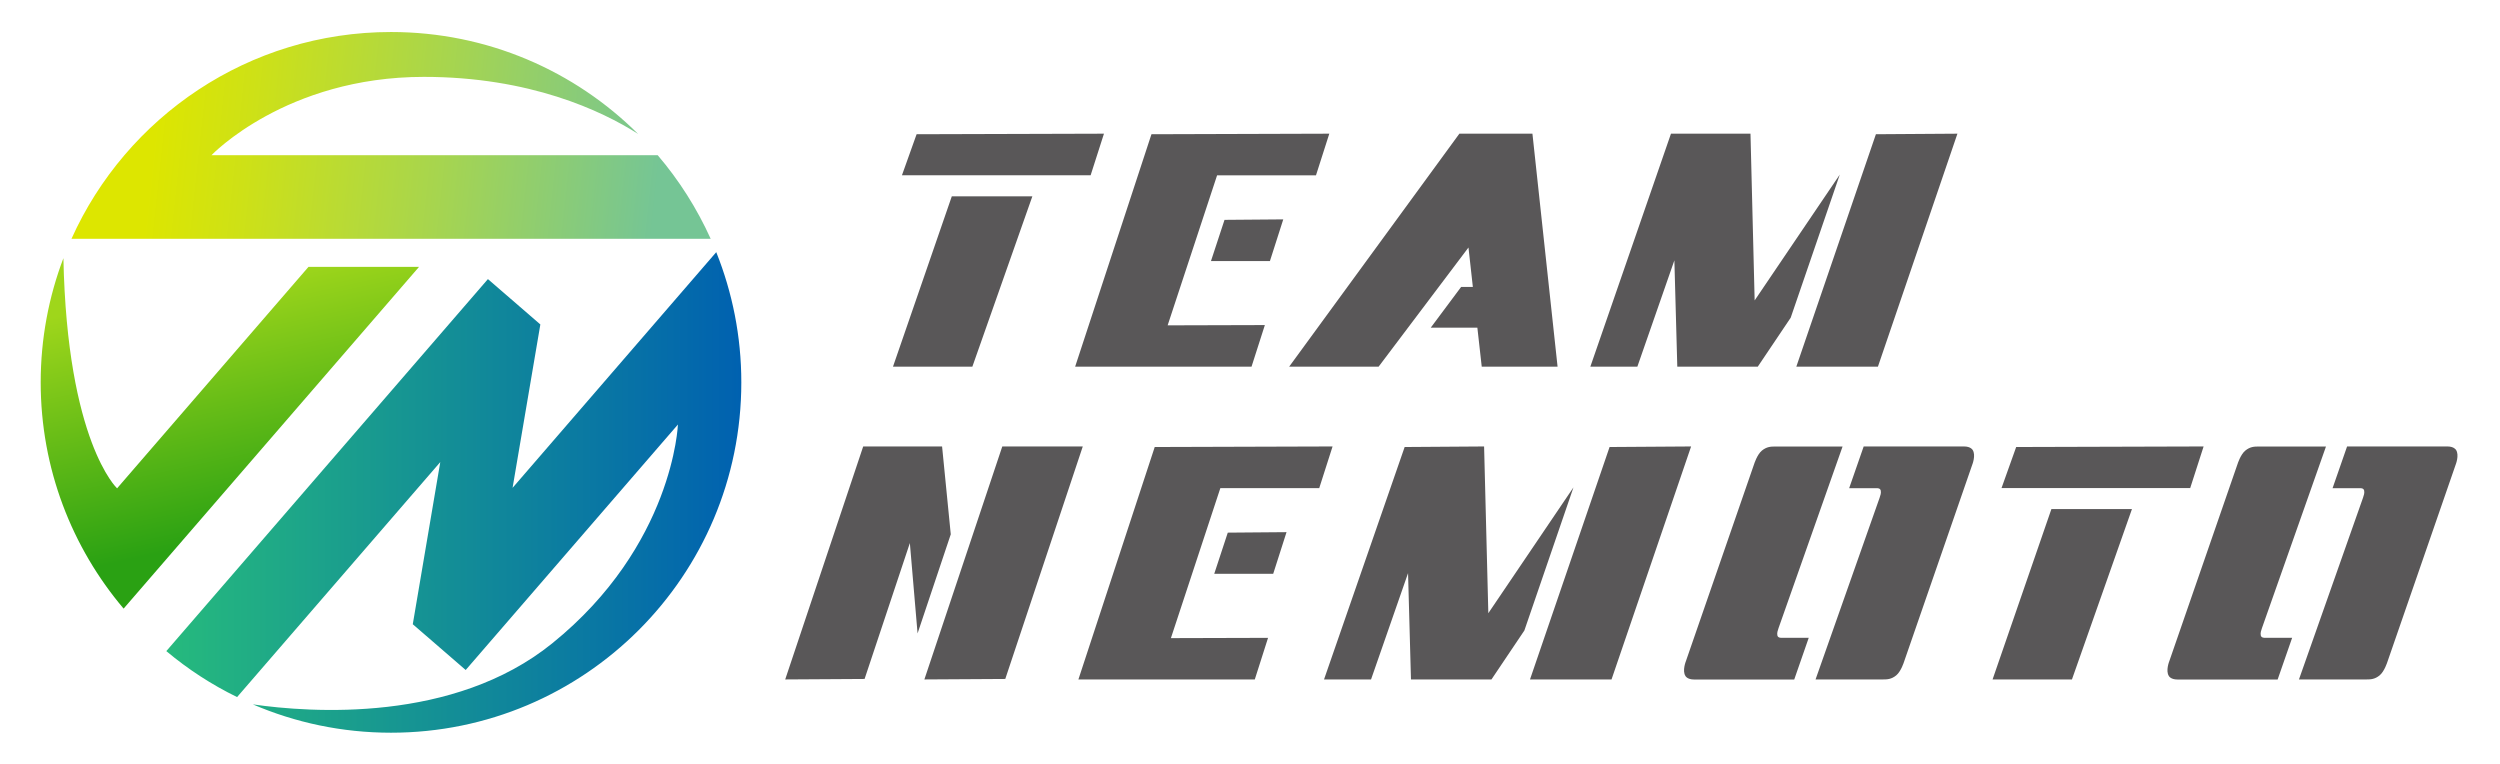
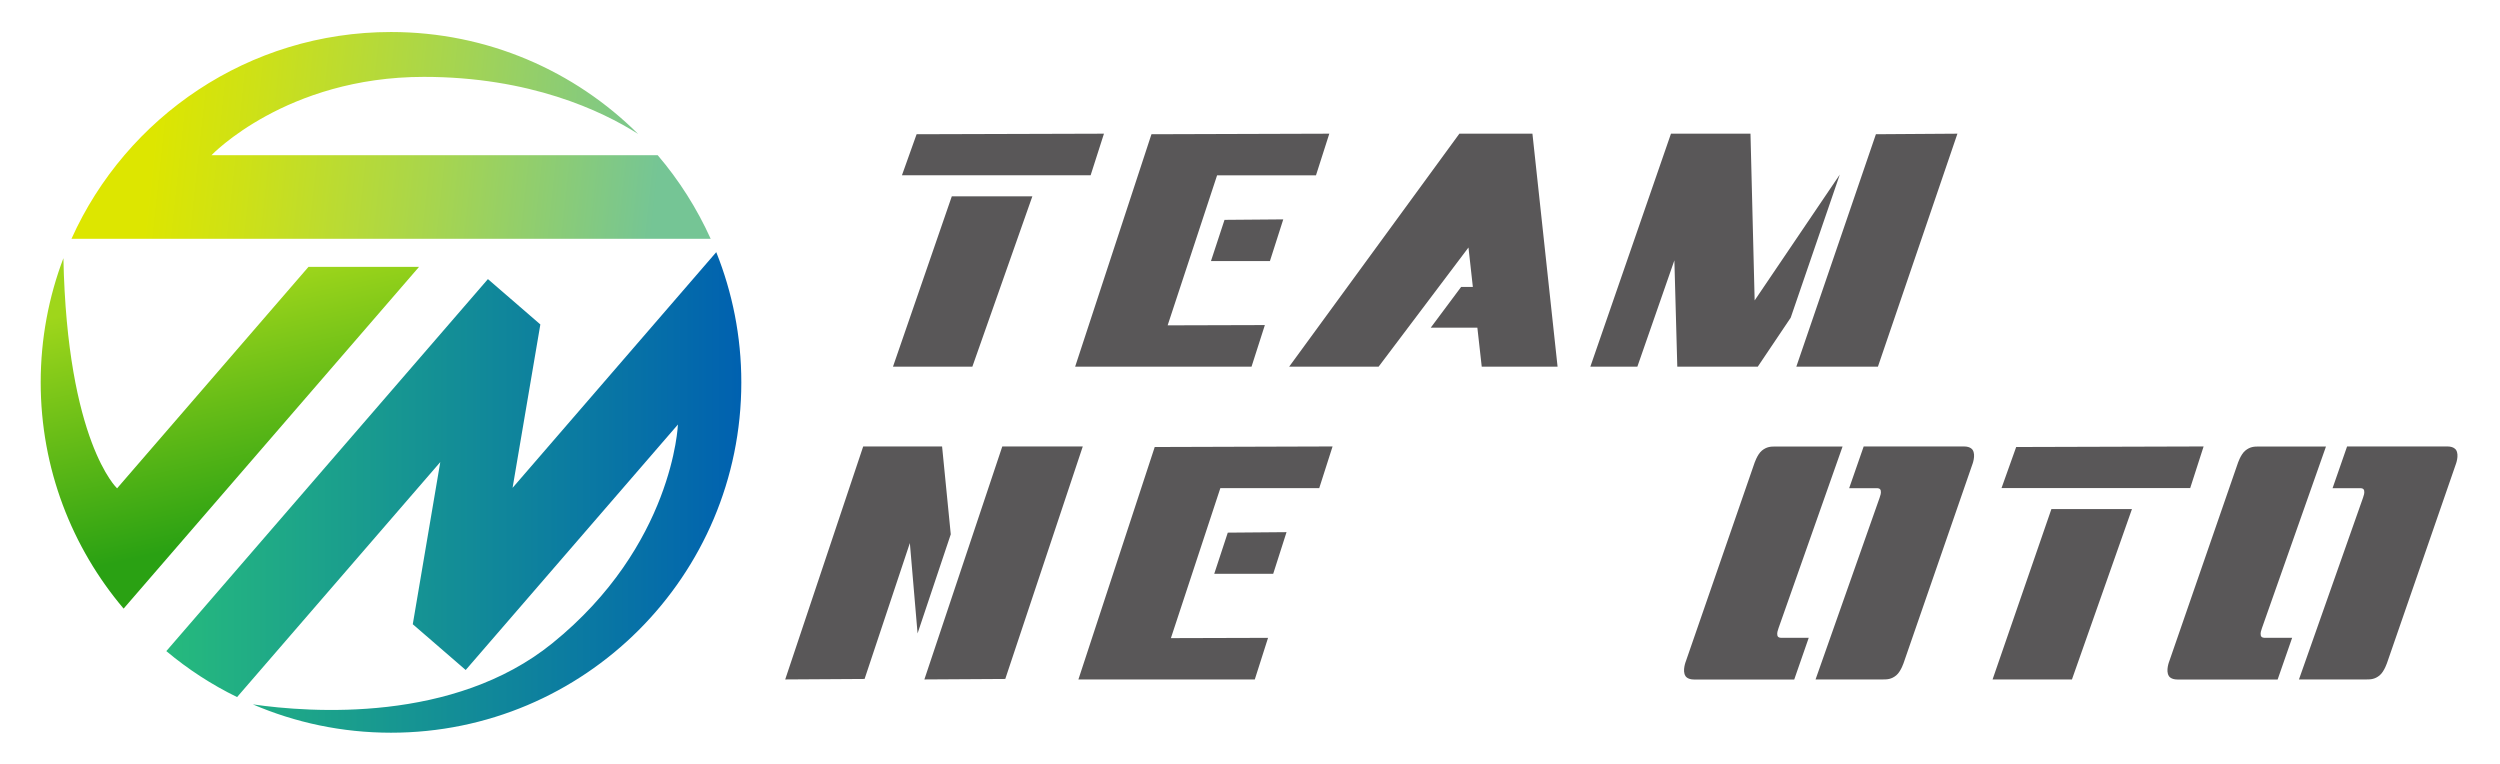
<svg xmlns="http://www.w3.org/2000/svg" version="1.1" x="0px" y="0px" viewBox="0 0 360 110" style="enable-background:new 0 0 360 110;" xml:space="preserve">
  <style type="text/css">
	.st0{fill:#595758;}
	.st1{fill:url(#SVGID_1_);}
	.st2{fill:url(#SVGID_00000115488241223055839480000010137789674482854026_);}
	.st3{fill:url(#SVGID_00000055701164033838913660000009064580794172476545_);}
</style>
  <g id="レイヤー_1">
</g>
  <g id="レイヤー_2">
    <g>
      <g>
        <g>
          <polygon class="st0" points="286.93,97.84 298.36,97.84 307,73.31 295.4,73.31     " />
          <polygon class="st0" points="317.32,64.29 290.33,64.37 288.22,70.28 315.39,70.28     " />
-           <polygon class="st0" points="231.78,64.37 220.32,97.84 232.06,97.84 243.52,64.29     " />
-           <polygon class="st0" points="226.58,70.18 214.32,88.3 213.71,64.29 202.27,64.37 190.66,97.84 197.43,97.84 202.76,82.53       203.18,97.84 214.56,97.84 214.77,97.84 219.51,90.79     " />
          <polygon class="st0" points="166.28,64.37 155.29,97.84 180.69,97.84 182.6,91.85 168.61,91.89 175.73,70.29 189.97,70.29       191.89,64.29     " />
          <polygon class="st0" points="174.85,82.63 183.34,82.63 185.26,76.63 176.8,76.7     " />
-           <path class="st0" d="M256.48,91.84c0,0-0.47,0.03-0.54-0.35c-0.07-0.38,0.05-0.67,0.17-1.04l9.22-26.15h-9.73      c-0.58,0-1.2,0.02-1.89,0.59c-0.69,0.57-1.11,1.92-1.11,1.92l-9.83,28.4c0,0-0.56,1.38-0.06,2.14c0,0,0.26,0.5,1.23,0.5h14.43      l2.09-6.01H256.48z" />
+           <path class="st0" d="M256.48,91.84c0,0-0.47,0.03-0.54-0.35c-0.07-0.38,0.05-0.67,0.17-1.04l9.22-26.15h-9.73      c-0.58,0-1.2,0.02-1.89,0.59c-0.69,0.57-1.11,1.92-1.11,1.92l-9.83,28.4c0,0-0.56,1.38-0.06,2.14c0,0,0.26,0.5,1.23,0.5h14.43      l2.09-6.01z" />
          <path class="st0" d="M282.82,64.29h-14.45l-2.09,6.01h4.01c0,0,0.47-0.03,0.54,0.35c0.07,0.38-0.05,0.67-0.17,1.04l-9.22,26.15      h9.73c0.58,0,1.2-0.02,1.89-0.59c0.69-0.57,1.11-1.92,1.11-1.92l9.83-28.4c0,0,0.56-1.38,0.06-2.14      C284.05,64.79,283.8,64.29,282.82,64.29z" />
          <path class="st0" d="M326.09,91.84c0,0-0.47,0.03-0.54-0.35c-0.07-0.38,0.05-0.67,0.17-1.04l9.22-26.15h-9.73      c-0.58,0-1.2,0.02-1.89,0.59c-0.69,0.57-1.11,1.92-1.11,1.92l-9.83,28.4c0,0-0.56,1.38-0.06,2.14c0,0,0.26,0.5,1.23,0.5h14.43      l2.09-6.01H326.09z" />
          <path class="st0" d="M352.43,64.29h-14.45l-2.09,6.01h4.01c0,0,0.47-0.03,0.54,0.35c0.07,0.38-0.05,0.67-0.17,1.04l-9.22,26.15      h9.73c0.58,0,1.2-0.02,1.89-0.59c0.69-0.57,1.11-1.92,1.11-1.92l9.83-28.4c0,0,0.56-1.38,0.06-2.14      C353.66,64.79,353.4,64.29,352.43,64.29z" />
          <polygon class="st0" points="144.33,64.29 133.11,97.84 144.76,97.77 155.92,64.29     " />
          <polygon class="st0" points="135.66,64.29 124.3,64.29 113.07,97.84 124.5,97.77 131.02,78.2 132.13,91.21 136.91,76.94     " />
        </g>
        <g>
          <g>
            <polygon class="st0" points="128.59,52.8 140.02,52.8 148.66,28.27 137.06,28.27      " />
            <polygon class="st0" points="158.97,19.25 131.99,19.33 129.88,25.24 157.05,25.24      " />
          </g>
          <g>
            <polygon class="st0" points="270.13,19.33 258.67,52.8 270.42,52.8 281.87,19.25      " />
            <polygon class="st0" points="264.93,25.14 252.67,43.26 252.07,19.25 240.62,19.25 229.01,52.8 235.78,52.8 241.11,37.49        241.53,52.8 252.91,52.8 253.12,52.8 257.86,45.75      " />
          </g>
          <g>
            <polygon class="st0" points="165.81,19.33 154.82,52.8 180.22,52.8 182.14,46.81 168.14,46.85 175.26,25.25 189.5,25.25        191.42,19.25      " />
            <polygon class="st0" points="174.38,37.59 182.87,37.59 184.79,31.59 176.33,31.66      " />
          </g>
          <polygon class="st0" points="224.29,52.8 220.67,19.25 210.15,19.25 185.64,52.8 198.52,52.8 211.46,35.64 212.09,41.32       210.4,41.32 206.03,47.18 212.74,47.18 213.37,52.8     " />
        </g>
      </g>
      <g>
        <linearGradient id="SVGID_1_" gradientUnits="userSpaceOnUse" x1="22.331" y1="18.16" x2="94.735" y2="25.998">
          <stop offset="0" style="stop-color:#DDE600" />
          <stop offset="0.183" style="stop-color:#CEE116" />
          <stop offset="0.563" style="stop-color:#A7D54E" />
          <stop offset="1" style="stop-color:#75C595" />
        </linearGradient>
        <path class="st1" d="M94.71,22.35H30.45c0,0,10.73-11.28,30.59-11.28c15.22,0,25.59,4.86,30.85,8.22     C82.77,10.22,70.2,4.61,56.31,4.61c-20.5,0-38.13,12.23-46.02,29.78h92.05C100.36,30.01,97.79,25.96,94.71,22.35z" />
        <linearGradient id="SVGID_00000034772073281779443230000011035942939792112522_" gradientUnits="userSpaceOnUse" x1="23.951" y1="70.914" x2="106.766" y2="70.914">
          <stop offset="0" style="stop-color:#26BA7D" />
          <stop offset="1" style="stop-color:#0061B0" />
        </linearGradient>
        <path style="fill:url(#SVGID_00000034772073281779443230000011035942939792112522_);" d="M63.4,66.54l-3.96,23.35l7.62,6.59     l30.56-35.35c0,0-0.64,17.41-18.11,31.52c-14.18,11.46-34.78,9.98-43.1,8.78c6.1,2.62,12.83,4.08,19.89,4.08     c27.87,0,50.45-22.59,50.45-50.45c0-6.63-1.29-12.95-3.61-18.75L73.81,70.25l4-23.53l-7.55-6.53L23.95,93.76     c3.1,2.6,6.52,4.83,10.19,6.62L63.4,66.54z" />
        <linearGradient id="SVGID_00000083802054201962802680000003446095231100767935_" gradientUnits="userSpaceOnUse" x1="31.14" y1="40.534" x2="38.937" y2="76.235">
          <stop offset="0" style="stop-color:#9FD61B" />
          <stop offset="1" style="stop-color:#2AA113" />
        </linearGradient>
        <path style="fill:url(#SVGID_00000083802054201962802680000003446095231100767935_);" d="M44.42,38.43L16.86,70.32     c0,0-7.19-6.68-7.73-33.14c-2.11,5.56-3.27,11.59-3.27,17.88c0,12.42,4.5,23.79,11.94,32.58l42.54-49.21H44.42z" />
      </g>
    </g>
  </g>
</svg>